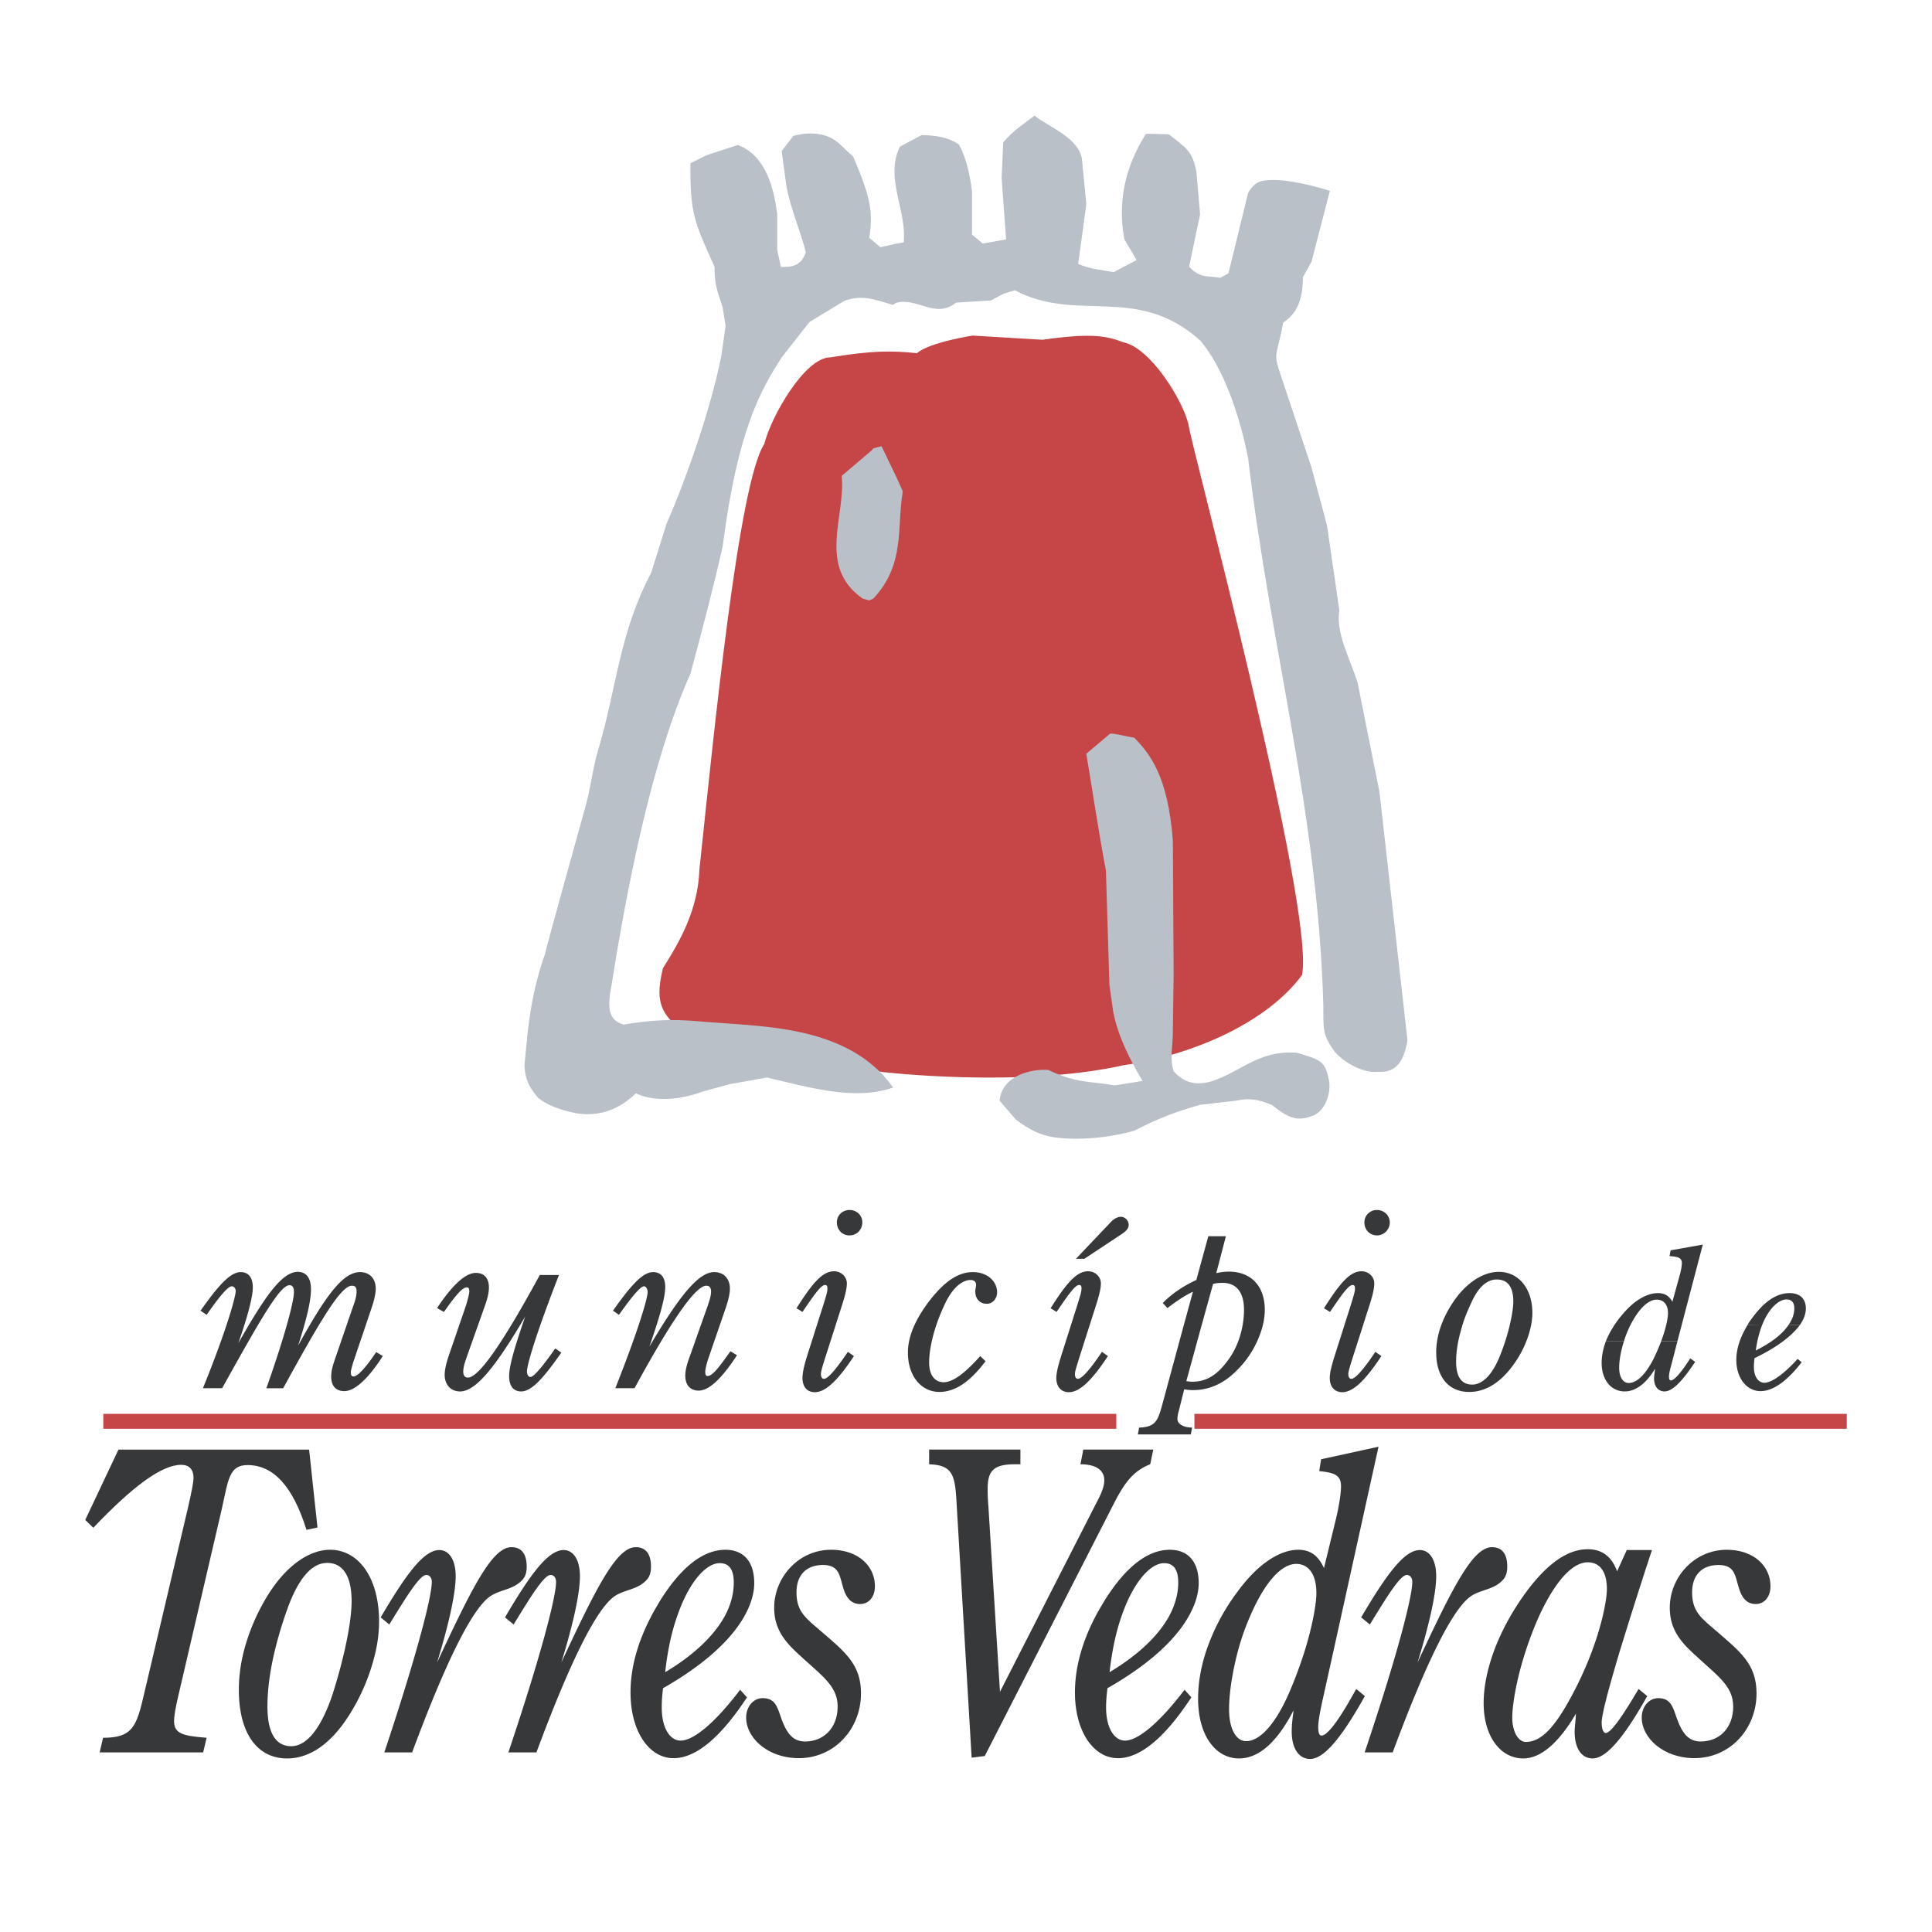
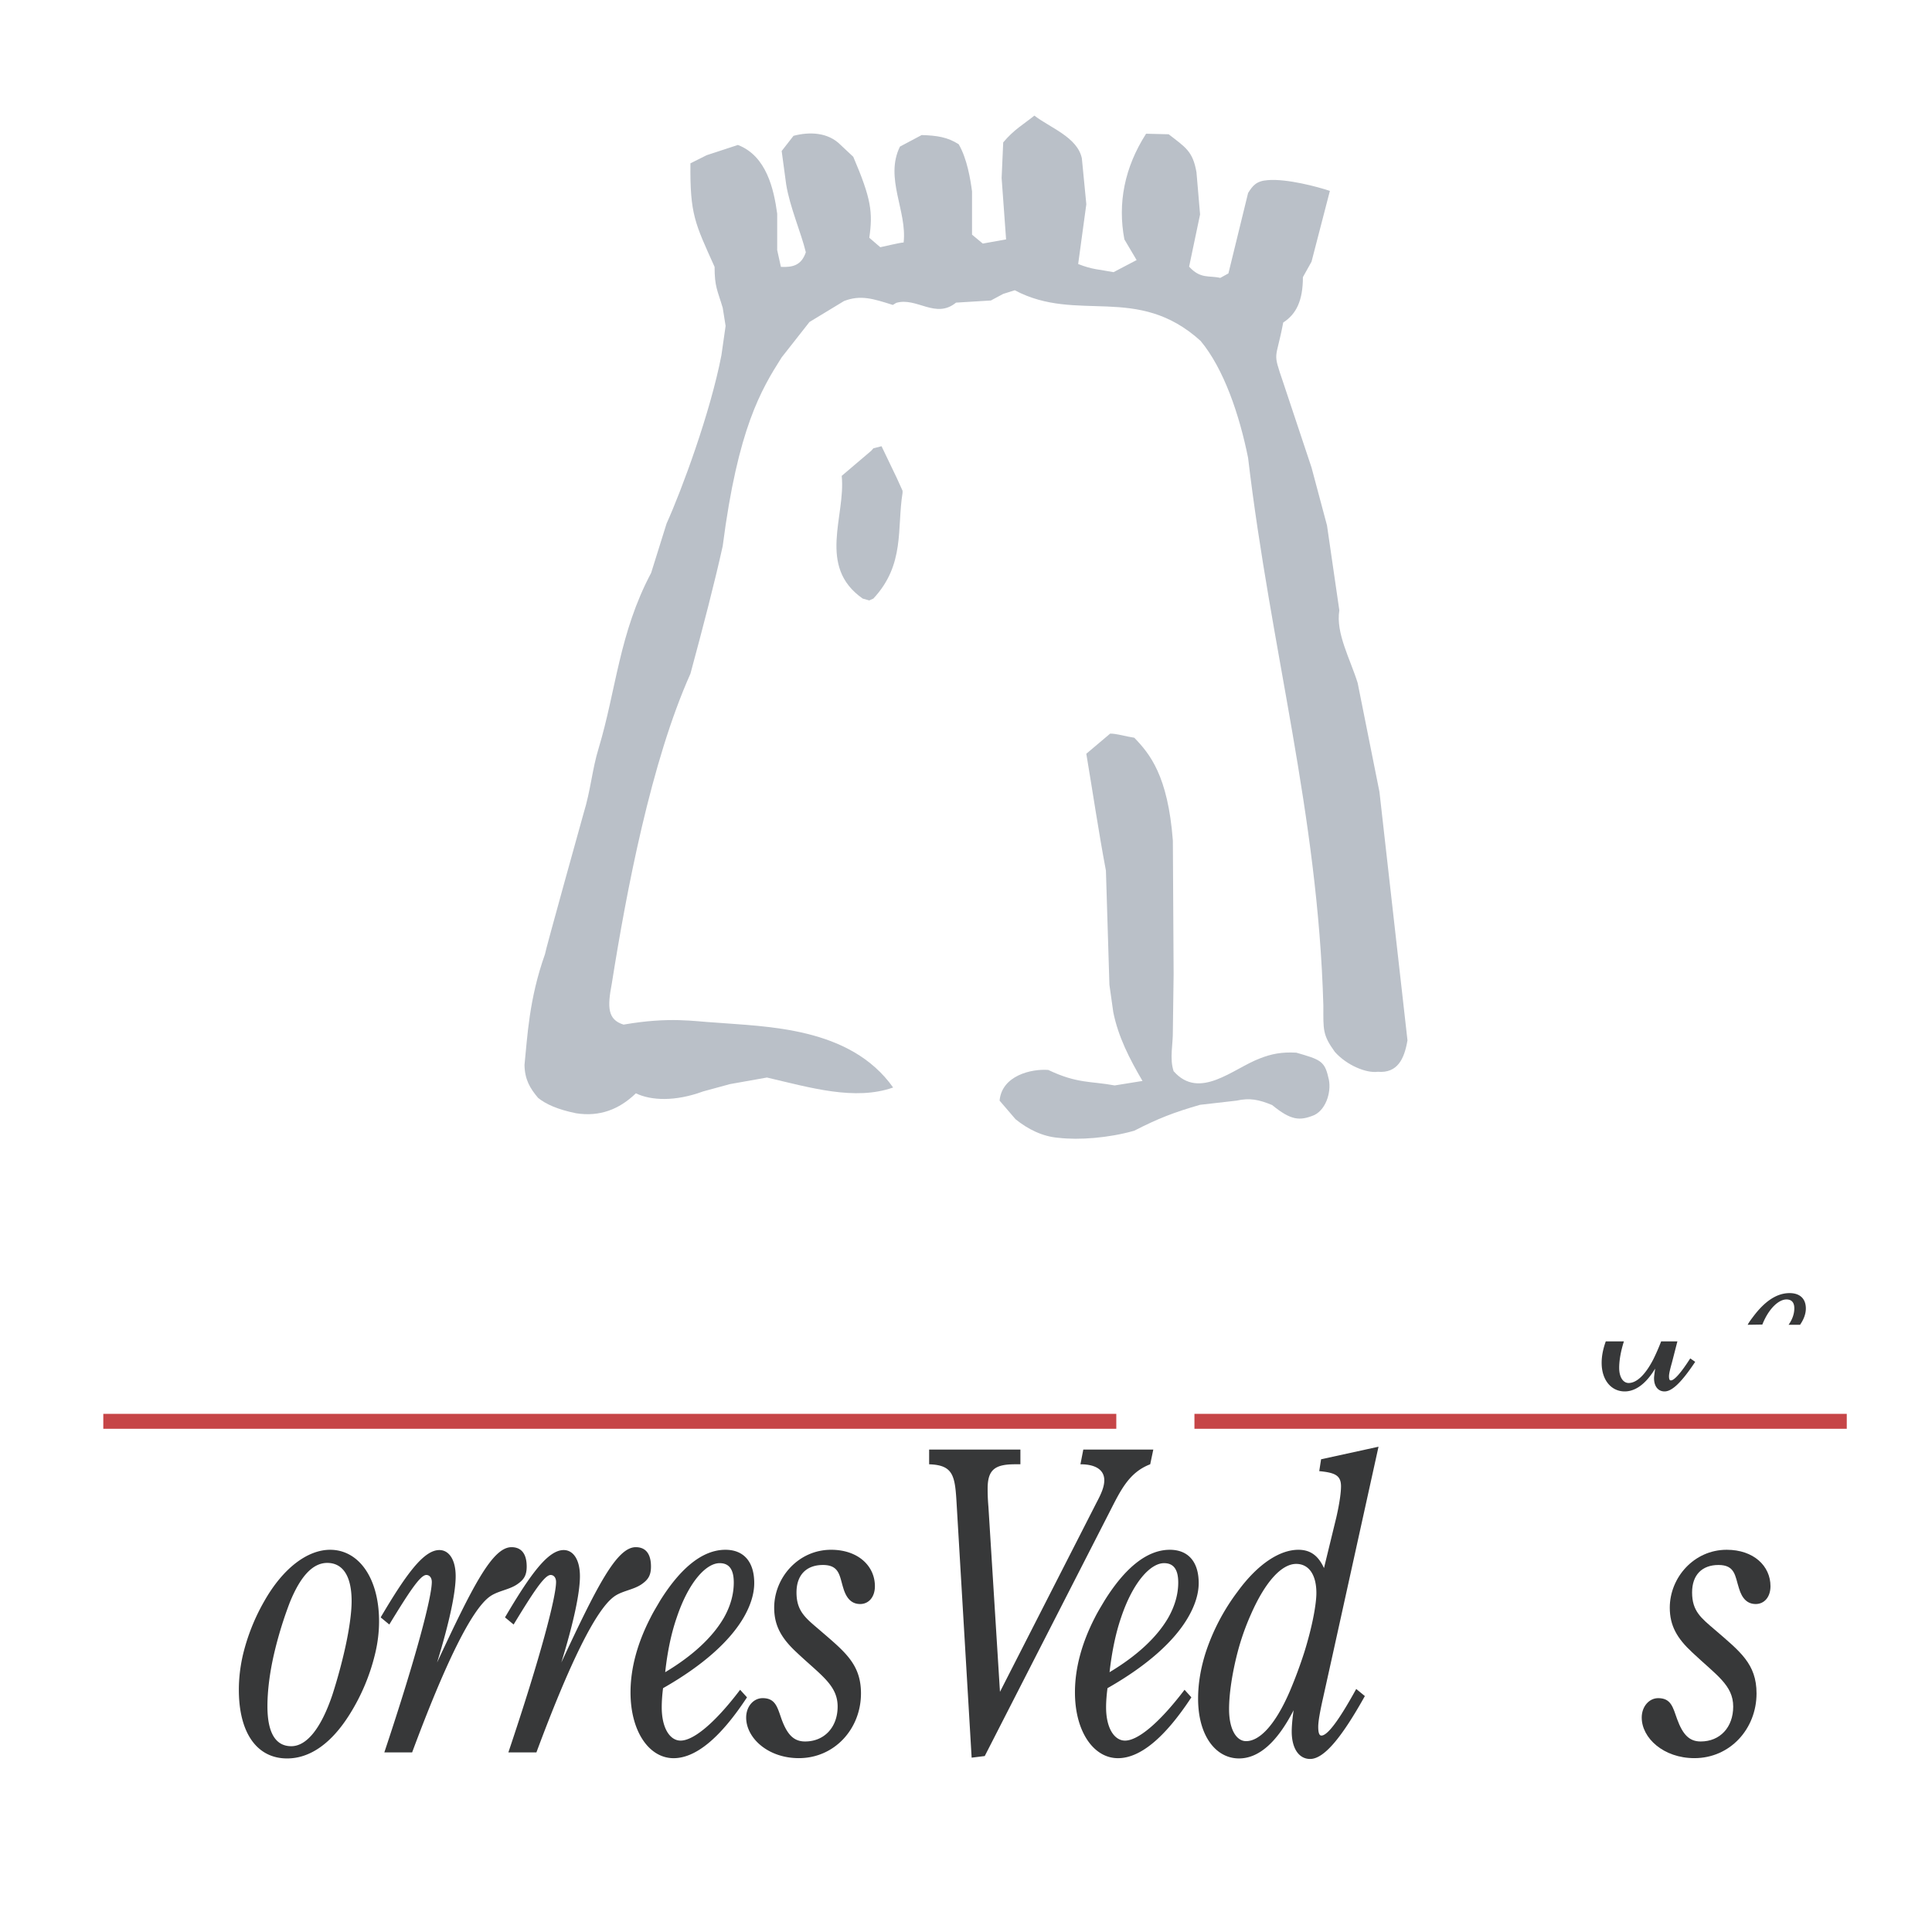
<svg xmlns="http://www.w3.org/2000/svg" width="2500" height="2500" viewBox="0 0 192.756 192.756">
  <g fill-rule="evenodd" clip-rule="evenodd">
    <path fill="#fff" d="M0 0h192.756v192.756H0V0z" />
-     <path d="M70.847 104.523c-4.839-2.673-5.65-4.003-4.707-7.921 1.623-2.566 3.502-5.788 3.64-9.839 1.484-14.021 3.918-38.587 6.479-42.478.655-2.695 4.032-8.633 6.591-8.633 4.187-.679 6.074-.679 8.633-.416 1.227-1.081 5.545-1.755 5.545-1.755l6.982.417c4.838-.68 6.328-.417 8.084.257 2.695.548 5.943 5.81 6.492 8.245 0 1.073 12.65 48.126 11.32 54.874-3.369 4.575-10.512 7.922-17.812 9.002-10.248 2.304-24.084.675-24.084.675l-17.163-2.428z" fill="#c64547" />
    <path fill="#878e97" d="M119.346 33.769l.175-.186-.175.186z" />
    <path fill="#99a0a9" d="M117.643 32.516l.449.232-.449-.232z" />
    <path d="M53.689 109.54c-.811-.959-1.33-1.83-1.36-3.286.292-2.799.441-6.544 2.04-11.042 0-.239 3.849-14.043 3.849-14.043.729-2.358.861-4.422 1.51-6.521 1.753-5.83 2.046-11.479 5.237-17.492l1.54-4.923c1.521-3.37 4.366-11.061 5.472-16.794l.417-2.923-.288-1.807c-.524-1.755-.811-2.089-.811-4.083-1.962-4.366-2.464-5.231-2.41-10.332l1.624-.811 3.113-1.021c2.852 1.099 3.581 4.398 3.919 6.855v3.633l.37 1.676c1.146.055 2.041-.13 2.487-1.459-.446-1.887-1.598-4.506-1.962-6.779l-.448-3.322 1.181-1.516c1.594-.418 3.449-.363 4.702.912l1.261 1.182c1.799 4.207 1.961 5.542 1.598 8.078l1.097.943c.412-.077 1.988-.471 2.328-.471.364-3.138-1.916-6.432-.366-9.569l2.168-1.151c1.544.048 2.589.208 3.693.919.835 1.431 1.172 3.497 1.33 4.7v4.319l1.072.889 2.326-.417-.445-6.122.158-3.555c1.072-1.283 2.043-1.809 3.111-2.673 1.545 1.206 4.295 2.147 4.736 4.266l.445 4.576-.814 5.966c1.467.573 2.039.524 3.529.812l2.303-1.207-1.221-2.063c-.682-3.586 0-7.166 2.166-10.542l2.254.055c1.67 1.305 2.404 1.67 2.773 3.794l.359 4.205-1.094 5.209c1.146 1.258 1.986.858 3.109 1.121l.812-.447 1.963-8.023c.445-.711.811-1.206 1.961-1.283 1.908-.162 5.018.673 6.199 1.074l-1.832 7.065-.859 1.538c0 2.328-.654 3.688-1.965 4.528-.73 3.894-1.102 2.744 0 5.983l2.824 8.479 1.545 5.781 1.23 8.472c-.373 2.278 1.096 4.875 1.83 7.249l2.172 10.857 2.797 24.795c-.314 1.854-.994 3.299-2.957 3.138-1.152.161-3.109-.65-4.291-1.986-1.23-1.701-1.145-2.195-1.145-4.605-.531-19.168-5.236-35.443-7.51-54.665-.859-4.266-2.406-8.865-4.738-11.665-6.324-5.732-12.289-1.729-18.541-5.052l-1.154.364-1.227.657-3.478.214c-2.04 1.67-3.928-.579-5.967.023l-.34.208c-1.986-.633-3.216-1.02-4.861-.394l-3.454 2.095-2.775 3.531c-2.039 3.217-4.367 7.064-5.882 18.829-.811 3.668-1.962 8.083-3.221 12.737-3.92 8.745-6.383 21.687-7.845 30.921-.441 2.304-.441 3.586 1.176 4.081 4.658-.805 7.04-.315 9.079-.208 5.179.423 13.519.423 17.815 6.484-3.796 1.338-8.216.029-12.589-.996l-3.687.656-2.691.733c-2.767 1.021-5.179.919-6.7.186-1.67 1.622-3.632 2.355-5.959 1.992-1.836-.374-3.004-.899-3.793-1.532z" fill="#bac0c8" />
    <path d="M86.072 59.72c-4.575-3.198-1.677-8.243-2.094-12.242l2.952-2.511.208-.239.813-.209 1.521 3.168.577 1.275v.209c-.577 3.557.264 7.141-2.912 10.548l-.41.186-.655-.185zM101.32 111.665l-1.592-1.855c.232-2.511 3.186-3.192 4.861-3.061 2.906 1.384 4.211 1.097 6.623 1.545l2.775-.448c-1.318-2.248-2.412-4.391-2.914-6.854l-.387-2.745-.348-11.383c-.732-3.872-1.305-7.79-1.957-11.662l2.381-2.011c.68 0 1.541.286 2.406.412 1.539 1.599 3.352 3.769 3.848 10.26l.076 13.335-.076 5.648c.025 1.33-.348 2.751.076 4.027 2.588 2.936 5.912-.257 8.609-1.276 1.145-.447 2.166-.656 3.635-.572 2.324.674 2.818.806 3.186 2.451.369 1.229-.127 3.144-1.385 3.771-1.467.602-2.33.544-4.213-.995-1.33-.55-2.244-.735-3.551-.442l-3.643.417c-2.639.759-4.23 1.384-6.562 2.583-2.566.734-5.52.948-7.559.71-1.597-.124-3.058-.858-4.289-1.855z" fill="#bac0c8" />
-     <path d="M9.941 174.838h10.328l.347-1.461c-2.328-.18-3.247-.395-3.247-1.647 0-.572.162-1.467.447-2.648l4.314-18.537c.65-2.935.733-4.374 2.566-4.374 2.588 0 4.527 2.119 5.882 6.462l1.097-.233-.835-7.773H11.82l-3.316 7.018.805.781c3.931-4.135 6.832-6.281 8.771-6.281.805 0 1.228.472 1.228 1.307 0 .445-.209 1.465-.549 2.958l-4.372 18.547c-.758 3.293-1.146 4.423-4.105 4.423l-.341 1.458z" fill="#373839" />
    <path d="M24.248 165.058a20.253 20.253 0 0 1 2.118-5.308c1.915-3.377 4.373-5.128 6.568-5.128 2.881 0 4.885 2.85 4.885 7.139 0 1.021-.124 2.147-.409 3.297a20.212 20.212 0 0 1-2.512 5.962c-1.833 2.936-3.98 4.42-6.253 4.42-3.007 0-4.814-2.54-4.814-6.849 0-1.126.131-2.309.417-3.533zm10.046-.022c.549-2.308.787-4.143.787-5.286 0-2.535-.895-3.818-2.434-3.818-1.443 0-2.668 1.33-3.724 3.921a39.25 39.25 0 0 0-1.593 5.205c-.441 1.936-.648 3.688-.648 5.182 0 2.635.811 3.979 2.378 3.979 1.517 0 2.959-1.731 4.106-5.138a53.076 53.076 0 0 0 1.128-4.045zM38.84 162.078c1.968-3.225 3.089-4.942 3.693-4.942.31 0 .548.263.548.696 0 1.448-1.467 7.204-4.737 17.006h2.774c3.324-8.943 5.883-14.099 7.661-15.482.794-.625 1.939-.71 2.774-1.259.71-.471.995-.912.995-1.803 0-1.259-.524-1.932-1.515-1.932-1.909 0-3.872 3.895-7.427 11.509 1.251-4.078 1.856-6.992 1.856-8.609 0-1.678-.682-2.613-1.625-2.613-1.544 0-3.269 2.325-5.858 6.717l.861.712zM51.244 162.078c1.962-3.225 3.084-4.942 3.694-4.942.309 0 .541.263.541.696 0 1.448-1.461 7.204-4.759 17.006h2.798c3.322-8.943 5.888-14.099 7.665-15.482.781-.625 1.939-.71 2.775-1.259.704-.471.99-.912.99-1.803 0-1.259-.52-1.932-1.517-1.932-1.902 0-3.872 3.895-7.428 11.509 1.259-4.078 1.857-6.992 1.857-8.609 0-1.678-.681-2.613-1.618-2.613-1.545 0-3.275 2.325-5.858 6.717l.86.712zM64.9 161.397c.285-.579.626-1.121.965-1.708 2.094-3.347 4.289-5.067 6.509-5.067 1.832 0 2.876 1.202 2.876 3.32 0 1.074-.364 2.247-1.068 3.455-1.36 2.326-4.028 4.759-8.029 7.033-.08.626-.132 1.282-.132 1.909 0 2.07.811 3.322 1.884 3.322 1.229 0 3.323-1.624 5.937-5.071l.686.754c-2.65 4.032-5.101 6.071-7.326 6.071-2.439 0-4.295-2.665-4.295-6.561 0-2.41.686-4.923 1.993-7.457zm7.326 0c.651-1.154.983-2.33.983-3.508 0-1.311-.464-1.933-1.407-1.933-1.361 0-3.108 1.901-4.289 5.44-.526 1.515-.92 3.347-1.146 5.44 2.799-1.675 4.755-3.531 5.859-5.439zM83.571 170.263c0 2.063-1.33 3.484-3.245 3.484-1.121 0-1.777-.665-2.35-2.228-.417-1.18-.602-2.094-1.885-2.094-.919 0-1.646.837-1.646 1.936 0 2.038 2.171 4.05 5.255 4.05 3.562 0 6.2-2.924 6.2-6.457 0-2.957-1.648-4.182-4.159-6.354-1.385-1.182-2.274-1.861-2.274-3.722 0-1.743.99-2.739 2.636-2.739 1.677 0 1.654 1.122 2.041 2.328.322 1.067.866 1.567 1.678 1.567.836 0 1.467-.68 1.467-1.778 0-2.015-1.676-3.635-4.368-3.635-3.27 0-5.68 2.776-5.68 5.78 0 1.798.733 3.06 2.225 4.447 2.406 2.276 4.105 3.271 4.105 5.415zM92.7 146.093c2.465.077 2.589 1.183 2.751 4.08l1.49 25.189 1.307-.161 12.453-24.348c1.096-2.146 1.93-3.948 4.055-4.761l.309-1.468h-6.984l-.285 1.468c1.566 0 2.379.596 2.379 1.594 0 .634-.285 1.312-.758 2.199l-9.65 18.91-1.152-18.466c-.078-.912-.078-1.491-.078-1.802 0-1.887.709-2.436 2.748-2.436h.521v-1.468H92.7v1.47zM109.23 161.397c.289-.579.625-1.121.973-1.708 2.088-3.347 4.291-5.067 6.51-5.067 1.836 0 2.881 1.202 2.881 3.32 0 1.074-.369 2.247-1.078 3.455-1.355 2.326-4.021 4.759-8.023 7.033-.08.626-.139 1.282-.139 1.909 0 2.07.816 3.322 1.893 3.322 1.227 0 3.314-1.624 5.936-5.071l.68.754c-2.648 4.032-5.104 6.071-7.324 6.071-2.436 0-4.291-2.665-4.291-6.561-.002-2.41.678-4.923 1.982-7.457zm7.329 0c.65-1.154.994-2.33.994-3.508 0-1.311-.471-1.933-1.412-1.933-1.361 0-3.113 1.901-4.295 5.44-.52 1.515-.908 3.347-1.145 5.44 2.797-1.675 4.754-3.531 5.858-5.439zM120.291 164.875a20.95 20.95 0 0 1 3.176-6.069c2.033-2.797 4.236-4.184 6.068-4.184 1.195 0 1.984.573 2.559 1.826l1.234-5.069c.334-1.468.465-2.51.465-3.083 0-1.105-.604-1.367-2.172-1.521l.184-1.183 5.73-1.253-4.529 20.535-1.021 4.606c-.309 1.375-.465 2.295-.465 2.798 0 .595.102.88.316.88.621 0 1.777-1.566 3.475-4.651l.861.71c-2.324 4.159-4.078 6.275-5.461 6.275-1.1 0-1.836-1.021-1.836-2.742 0-.472.051-1.158.188-2.12-1.654 3.214-3.484 4.809-5.447 4.809-2.328 0-4.082-2.28-4.082-5.958-.001-1.523.263-3.061.757-4.606zm9.838-.025c.834-2.671 1.207-4.866 1.207-5.913 0-1.836-.76-2.906-2.016-2.906-1.416 0-3.057 1.703-4.523 5.05a24.422 24.422 0 0 0-1.33 3.795c-.549 2.118-.842 4.155-.842 5.649 0 2.016.727 3.189 1.701 3.189 1.359 0 2.928-1.649 4.367-4.996a45.654 45.654 0 0 0 1.436-3.868z" fill="#373839" />
-     <path d="M136.674 162.078c1.957-3.225 3.086-4.942 3.682-4.942.318 0 .549.263.549.696 0 1.448-1.455 7.204-4.754 17.006h2.797c3.324-8.943 5.887-14.099 7.666-15.482.781-.625 1.934-.71 2.775-1.259.699-.471.99-.912.99-1.803 0-1.259-.521-1.932-1.518-1.932-1.912 0-3.877 3.895-7.432 11.509 1.254-4.078 1.861-6.992 1.861-8.609 0-1.678-.684-2.613-1.623-2.613-1.545 0-3.27 2.325-5.865 6.717l.872.712zM149.016 164.821c.705-1.935 1.779-3.973 3.219-5.942 2.117-2.87 4.156-4.312 6.172-4.312 1.439 0 2.387.73 2.932 2.198l.965-2.117h2.512a513.816 513.816 0 0 0-3.236 10.173c-1.184 3.975-1.781 6.299-1.781 7.033 0 .686.18 1.045.412 1.045.473 0 1.545-1.457 3.27-4.392l.863.71c-2.324 4.159-4.109 6.222-5.439 6.222-1.098 0-1.803-.968-1.803-2.688 0-.341.08-.922.131-1.78-1.752 2.984-3.555 4.469-5.254 4.469-2.279 0-3.955-2.194-3.955-5.519-.003-1.538.343-3.293.992-5.1zm9.785 0c1.068-2.853 1.518-5.232 1.518-6.303 0-1.676-.68-2.647-1.912-2.647-1.467 0-3.16 1.755-4.791 5.234a34.475 34.475 0 0 0-1.43 3.716c-.918 2.826-1.307 5.338-1.307 6.54 0 1.436.619 2.433 1.355 2.433 1.672 0 3.113-1.756 4.891-5.203a36.053 36.053 0 0 0 1.676-3.77z" fill="#373839" />
    <path d="M172.922 170.263c0 2.063-1.305 3.484-3.244 3.484-1.121 0-1.779-.665-2.35-2.228-.42-1.18-.605-2.094-1.887-2.094-.912 0-1.646.837-1.646 1.936 0 2.038 2.172 4.05 5.258 4.05 3.561 0 6.197-2.924 6.197-6.457 0-2.957-1.648-4.182-4.16-6.354-1.383-1.182-2.27-1.861-2.27-3.722 0-1.743.988-2.739 2.635-2.739 1.676 0 1.652 1.122 2.043 2.328.318 1.067.867 1.567 1.674 1.567.836 0 1.469-.68 1.469-1.778 0-2.015-1.676-3.635-4.367-3.635-3.271 0-5.68 2.776-5.68 5.78 0 1.798.734 3.06 2.227 4.447 2.408 2.276 4.101 3.271 4.101 5.415z" fill="#373839" />
    <path fill="#c64547" d="M111.373 141.06v1.489H10.306v-1.489h101.067zM184.252 141.06v1.489H119.17v-1.489h65.082z" />
-     <path d="M22.16 138.505c3.765-6.748 5.751-10.278 6.717-10.278.316 0 .449.214.449.71 0 .812-.789 4.026-2.75 9.568h1.675c3.688-6.717 5.752-10.228 6.856-10.228.339 0 .471.163.471.573 0 .371-.107.843-.316 1.391l-1.725 5.021c-.262.755-.494 1.412-.494 2.066 0 .943.465 1.465 1.307 1.465 1.02 0 2.35-1.173 3.842-3.499l-.657-.396c-1.097 1.618-1.855 2.431-2.273 2.431-.179 0-.263-.131-.263-.419 0-.131.108-.601.346-1.304l1.75-5.177c.292-.867.393-1.493.393-1.839 0-1.045-.626-1.672-1.569-1.672-1.755 0-3.509 2.513-6.175 7.327.836-2.597 1.282-4.424 1.282-5.625 0-1.099-.472-1.728-1.307-1.728-1.623 0-3.352 2.568-5.942 7.116.968-2.771 1.445-4.634 1.445-5.569 0-.998-.448-1.521-1.206-1.521-1.05 0-2.225 1.337-4.009 3.848l.61.418c1.305-1.886 2.141-2.852 2.511-2.852.203 0 .387.209.387.473 0 .57-.912 3.896-3.27 9.699h1.915v.001zM46.537 135.469l1.754-4.942c.285-.777.489-1.464.489-2.062 0-.941-.465-1.467-1.308-1.467-1.021 0-2.325 1.182-3.865 3.507l.68.389c1.121-1.567 1.802-2.452 2.302-2.452.185 0 .234.15.234.442 0 .131-.107.603-.311 1.306l-1.753 5.106c-.288.86-.395 1.484-.395 1.852 0 .995.597 1.676 1.538 1.676 1.594 0 3.586-2.534 6.492-7.46-.992 2.884-1.598 4.868-1.598 5.942 0 .991.447 1.518 1.203 1.518 1.044 0 2.25-1.362 4.003-3.872l-.603-.419c-1.335 1.911-2.17 2.851-2.48 2.851-.185 0-.346-.235-.346-.549 0-.678.973-3.949 3.197-9.628h-1.915c-3.711 6.83-6.097 10.233-7.166 10.233-.316 0-.471-.215-.471-.579.002-.419.133-.869.319-1.392zM70.621 130.241l-1.748 4.942c-.294.787-.502 1.465-.502 2.067 0 .944.502 1.492 1.343 1.492 1.019 0 2.296-1.197 3.816-3.531l-.654-.396c-1.123 1.571-1.779 2.468-2.28 2.468-.185 0-.232-.138-.232-.451 0-.129.078-.603.31-1.307l1.755-5.097c.292-.867.394-1.493.394-1.839 0-1.045-.632-1.672-1.569-1.672-1.599 0-3.555 2.513-6.46 7.43.989-2.879 1.575-4.84 1.575-5.938 0-.991-.449-1.491-1.206-1.491-1.05 0-2.226 1.337-4.004 3.848l.597.418c1.336-1.907 2.172-2.852 2.489-2.852.185 0 .369.232.369.579 0 .65-.973 3.921-3.222 9.593h1.915c3.71-6.816 6.086-10.228 7.165-10.228.31 0 .472.213.472.573-.001.428-.139.844-.323 1.392zM97.799 135.295c-1.538 1.719-2.72 2.611-3.655 2.611-.873 0-1.444-.708-1.444-1.968 0-1.253.395-3.314 1.493-5.672.758-1.701 1.753-2.56 2.644-2.56.369 0 .546.208.546.472 0 .202-.078.412-.078.672 0 .735.449 1.229 1.154 1.229.57 0 1.02-.517 1.02-1.143 0-1.127-.998-2.018-2.41-2.018-1.517 0-2.875.973-4.369 2.903-1.354 1.802-2.117 3.479-2.117 5.128 0 2.354 1.336 3.924 3.139 3.924 1.593 0 3.061-1.02 4.605-3.062l-.528-.516zM117.918 132.909l1.1-4.026c-.682.294-1.547.866-2.545 1.621l-.463-.502c.887-.911 2.039-1.698 3.348-2.295l1.197-4.368h1.754l-.963 3.682c.438-.102.861-.15 1.248-.15 2.225 0 3.594 1.434 3.594 3.819 0 .673-.137 1.462-.4 2.22a9.702 9.702 0 0 1-2.561 3.979c-1.203 1.176-2.645 1.803-4.182 1.803a4.59 4.59 0 0 1-.896-.082l-.545 2.176a2.933 2.933 0 0 0-.133.78c0 .473.523.842 1.469.867l-.133.68h-5.285l.131-.68c1.652-.056 1.863-.704 2.303-2.274l1.962-7.25zm5.906 0a8.945 8.945 0 0 0 .291-2.22c0-1.777-.764-2.697-2.148-2.697-.285 0-.594.023-.939.104l-1.33 4.813-1.338 4.886c.238.038.416.06.602.06 1.439 0 2.512-.708 3.557-2.147.608-.81 1.047-1.777 1.305-2.799zM143.576 132.884c.285-1.02.783-2.068 1.467-3.062 1.307-1.907 2.979-2.929 4.494-2.929 1.961 0 3.348 1.648 3.348 4.109 0 .57-.104 1.227-.287 1.881a10.39 10.39 0 0 1-1.719 3.433c-1.26 1.692-2.727 2.558-4.289 2.558-2.047 0-3.299-1.466-3.299-3.955 0-.651.102-1.356.285-2.035zm6.879 0c.363-1.333.527-2.38.527-3.062 0-1.441-.576-2.167-1.654-2.167-.961 0-1.83.755-2.506 2.253-.494 1.044-.867 2.003-1.104 2.976-.309 1.092-.441 2.119-.441 2.986 0 1.512.549 2.271 1.6 2.271 1.043 0 2.035-.995 2.797-2.93.336-.834.596-1.648.781-2.327zM160.209 133.828c.395-.973.994-1.939 1.809-2.853 1.15-1.329 2.379-1.962 3.4-1.962.65 0 1.098.264 1.438.86l.656-2.378c.211-.707.287-1.203.287-1.467 0-.523-.34-.647-1.23-.704l.109-.577 3.209-.573-2.533 9.653h-1.621c.473-1.281.682-2.303.682-2.805 0-.862-.424-1.355-1.127-1.355-.787 0-1.693.785-2.539 2.382a9.805 9.805 0 0 0-.73 1.778h-1.81v.001z" fill="#373839" />
    <path d="M160.209 133.828c-.262.731-.412 1.435-.412 2.143 0 1.753.984 2.852 2.299 2.852 1.098 0 2.143-.79 3.037-2.274-.055.444-.109.757-.109.962 0 .814.418 1.312 1.045 1.312.787 0 1.752-.989 3.061-2.952l-.494-.344c-.939 1.466-1.596 2.197-1.936 2.197-.131 0-.184-.131-.184-.419 0-.233.102-.68.287-1.334l.551-2.143h-1.621a20.378 20.378 0 0 1-.787 1.802c-.811 1.568-1.676 2.352-2.455 2.352-.527 0-.945-.543-.945-1.518 0-.708.154-1.647.473-2.636h-1.81zM174.365 132.174c.148-.285.336-.524.551-.812 1.176-1.568 2.373-2.349 3.631-2.349 1.021 0 1.623.549 1.623 1.538 0 .502-.184 1.051-.578 1.622h-1.143c.385-.55.57-1.099.57-1.647 0-.595-.285-.88-.785-.88-.76 0-1.758.88-2.406 2.505l-1.463.023z" fill="#373839" />
-     <path d="M174.365 132.174c-.73 1.208-1.131 2.357-1.131 3.507 0 1.829 1.055 3.113 2.408 3.113 1.236 0 2.619-.961 4.109-2.879l-.398-.339c-1.453 1.599-2.637 2.382-3.316 2.382-.6 0-1.051-.597-1.051-1.57 0-.288.031-.598.061-.885 2.266-1.081 3.758-2.253 4.545-3.329h-1.143c-.605.922-1.709 1.78-3.277 2.565.139-.989.363-1.855.656-2.588l-1.463.023zM133.143 135.321c-.287.935-.473 1.639-.473 2.162 0 .866.473 1.416 1.254 1.416 1.098 0 2.326-1.229 3.896-3.604l-.598-.422c-1.205 1.802-2.016 2.696-2.408 2.696-.156 0-.291-.161-.291-.473 0-.285.182-.841.445-1.675l1.598-4.992c.316-.968.545-1.778.545-2.389 0-.649-.545-1.205-1.279-1.205-1.174 0-2.193 1.26-3.738 3.69l.6.366c1.205-1.778 1.857-2.688 2.25-2.688.186 0 .24.1.24.361 0 .347-.162.782-.342 1.416l-1.699 5.341zm2.982-13.372c0 .759.549 1.308 1.252 1.308.705 0 1.283-.575 1.283-1.308 0-.679-.578-1.228-1.283-1.228a1.234 1.234 0 0 0-1.252 1.228zM105.861 135.321c-.287.935-.473 1.639-.473 2.162 0 .866.473 1.416 1.254 1.416 1.098 0 2.334-1.229 3.895-3.604l-.596-.422c-1.205 1.802-2.016 2.696-2.41 2.696-.154 0-.285-.161-.285-.473 0-.285.186-.841.445-1.675l1.594-4.992c.312-.968.549-1.778.549-2.389 0-.649-.549-1.205-1.281-1.205-1.176 0-2.197 1.26-3.736 3.69l.598.366c1.205-1.778 1.854-2.688 2.248-2.688.186 0 .238.1.238.361 0 .347-.16.782-.346 1.416l-1.694 5.341zm2.327-9.732l3.609-2.388c.549-.362.812-.619.812-.995 0-.412-.342-.805-.787-.805-.264 0-.652.161-.967.496l-3.504 3.691h.837v.001zM80.512 135.321c-.288.935-.448 1.639-.448 2.162 0 .866.448 1.416 1.229 1.416 1.105 0 2.333-1.229 3.903-3.604l-.604-.422c-1.206 1.802-2.016 2.696-2.379 2.696-.186 0-.311-.161-.311-.473 0-.285.179-.841.441-1.675l1.599-4.992c.31-.968.549-1.778.549-2.389 0-.649-.549-1.205-1.283-1.205-1.182 0-2.201 1.26-3.741 3.69l.597.366c1.205-1.778 1.861-2.688 2.249-2.688.186 0 .239.1.239.361 0 .347-.154.782-.339 1.416l-1.701 5.341zm2.982-13.372c0 .759.55 1.308 1.26 1.308.735 0 1.279-.575 1.279-1.308 0-.679-.543-1.228-1.279-1.228-.711.001-1.26.55-1.26 1.228z" fill="#373839" />
  </g>
</svg>